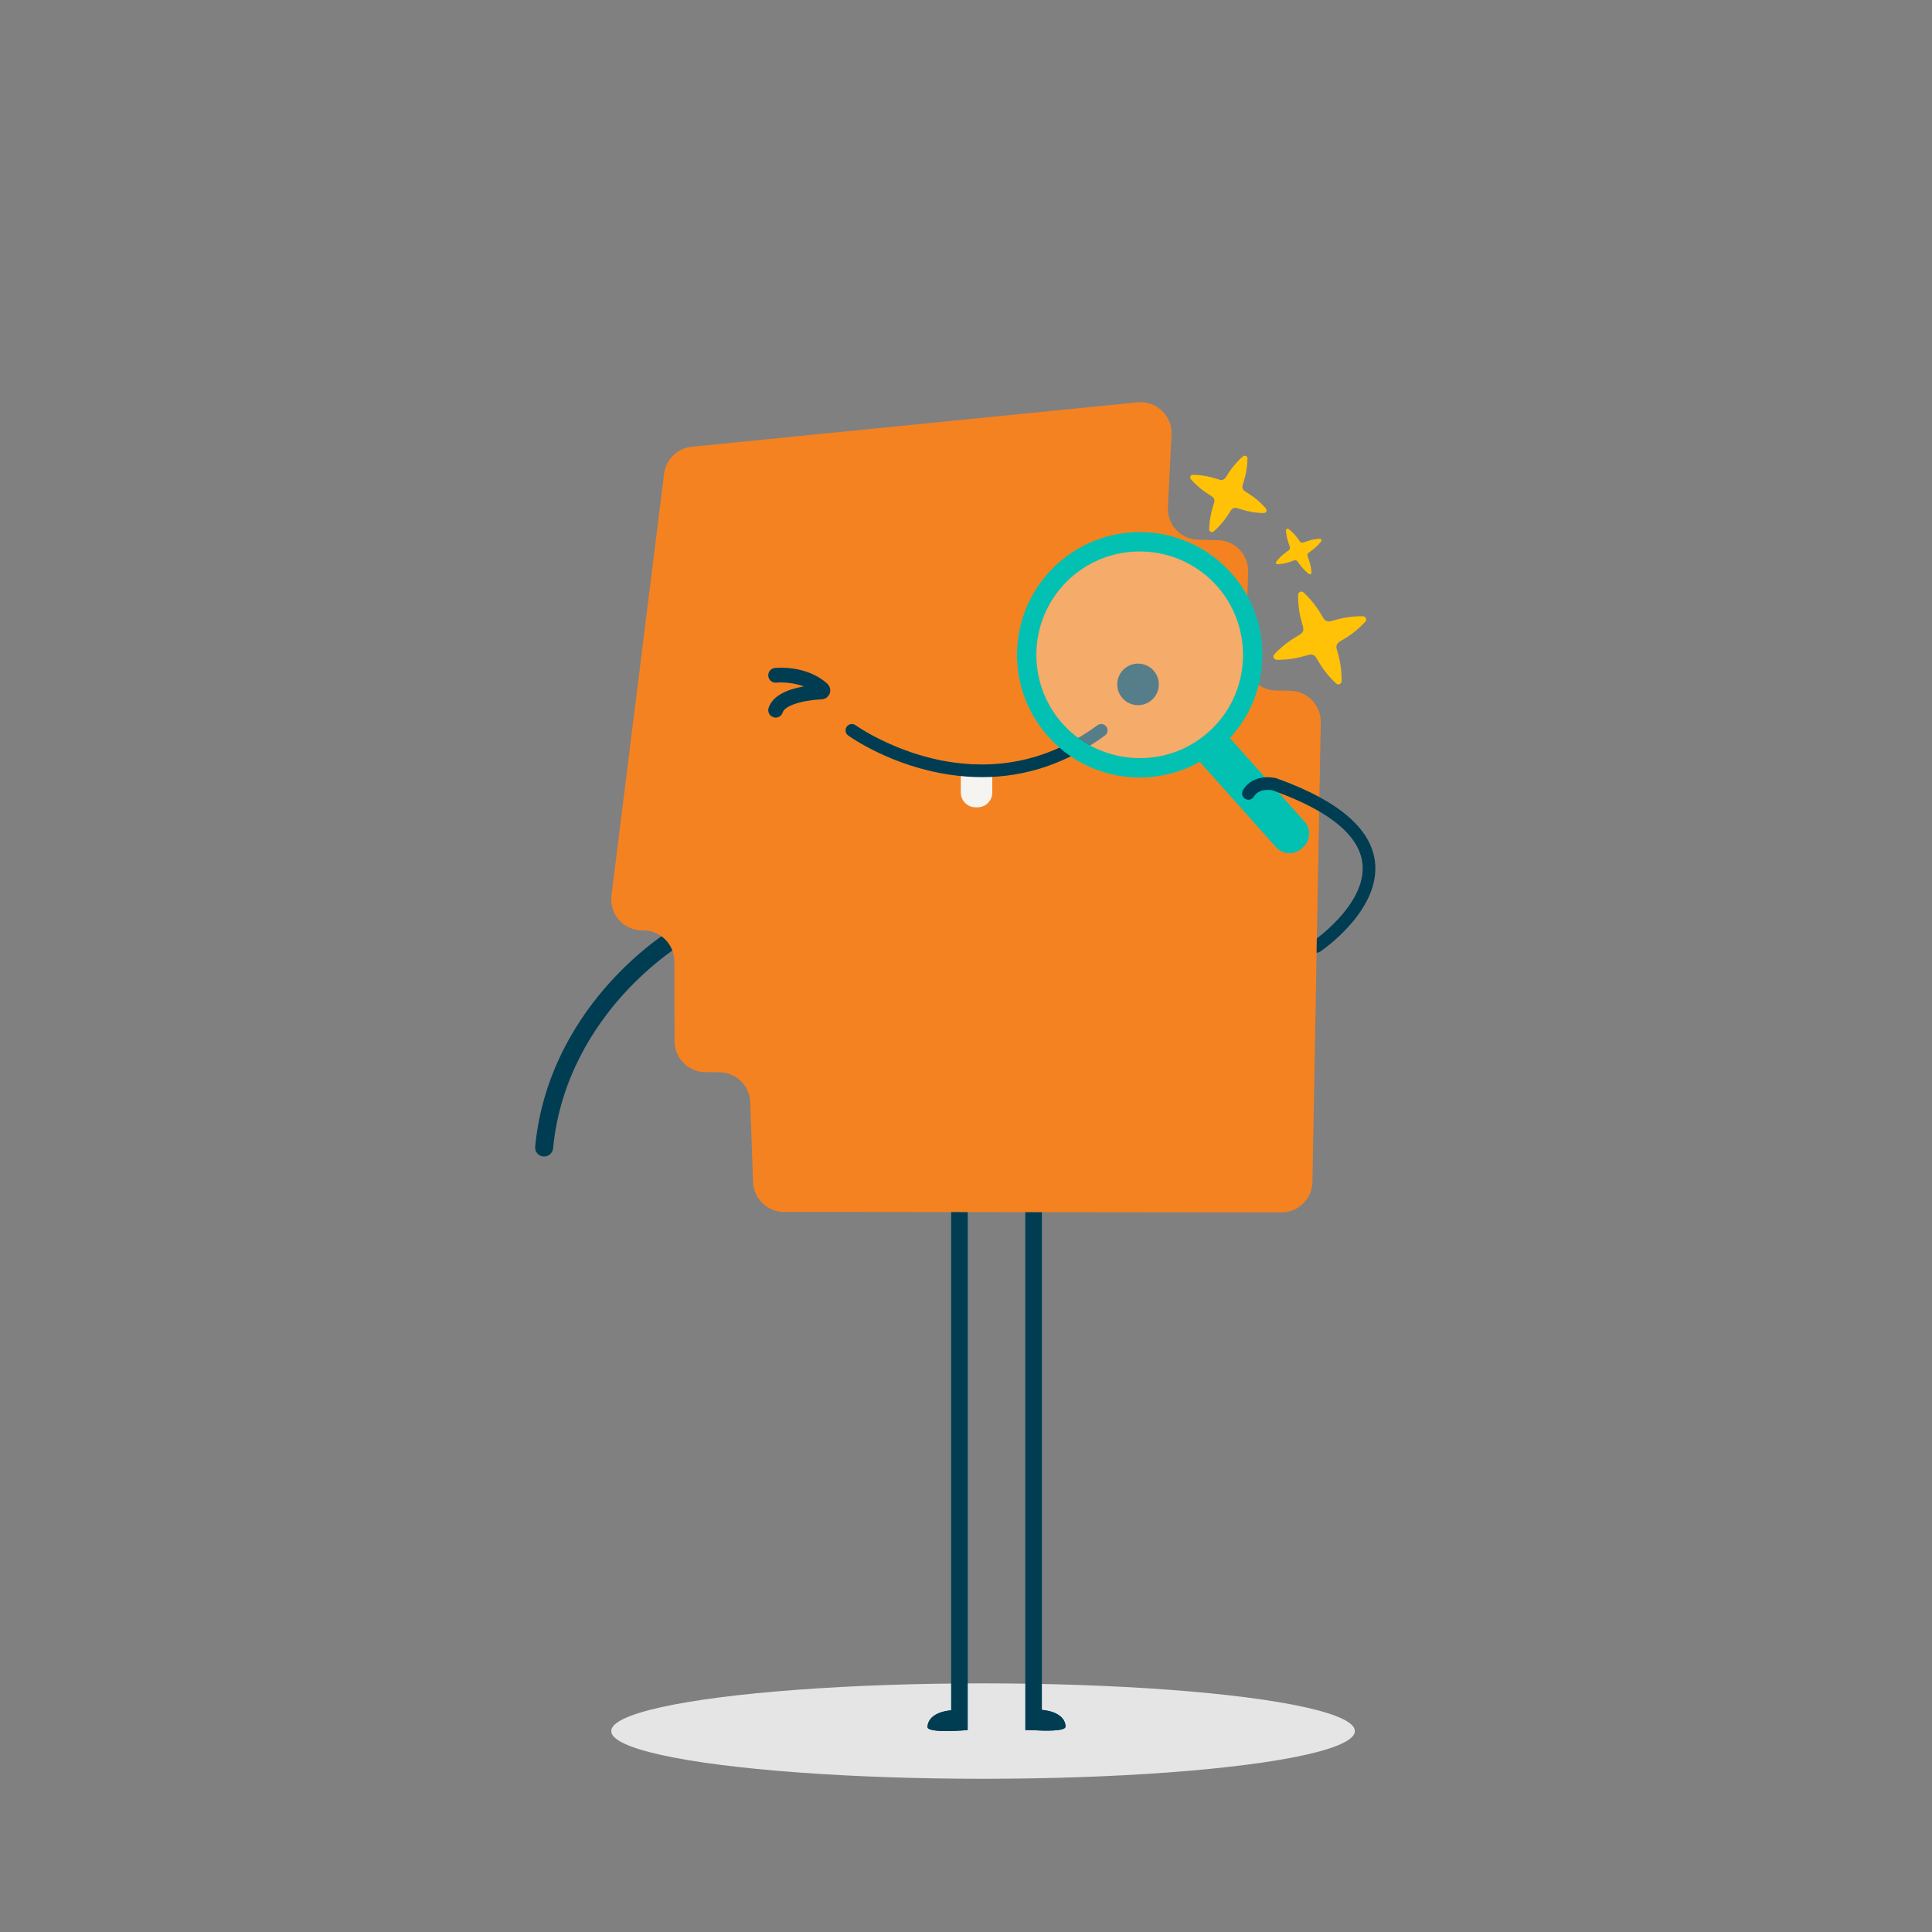
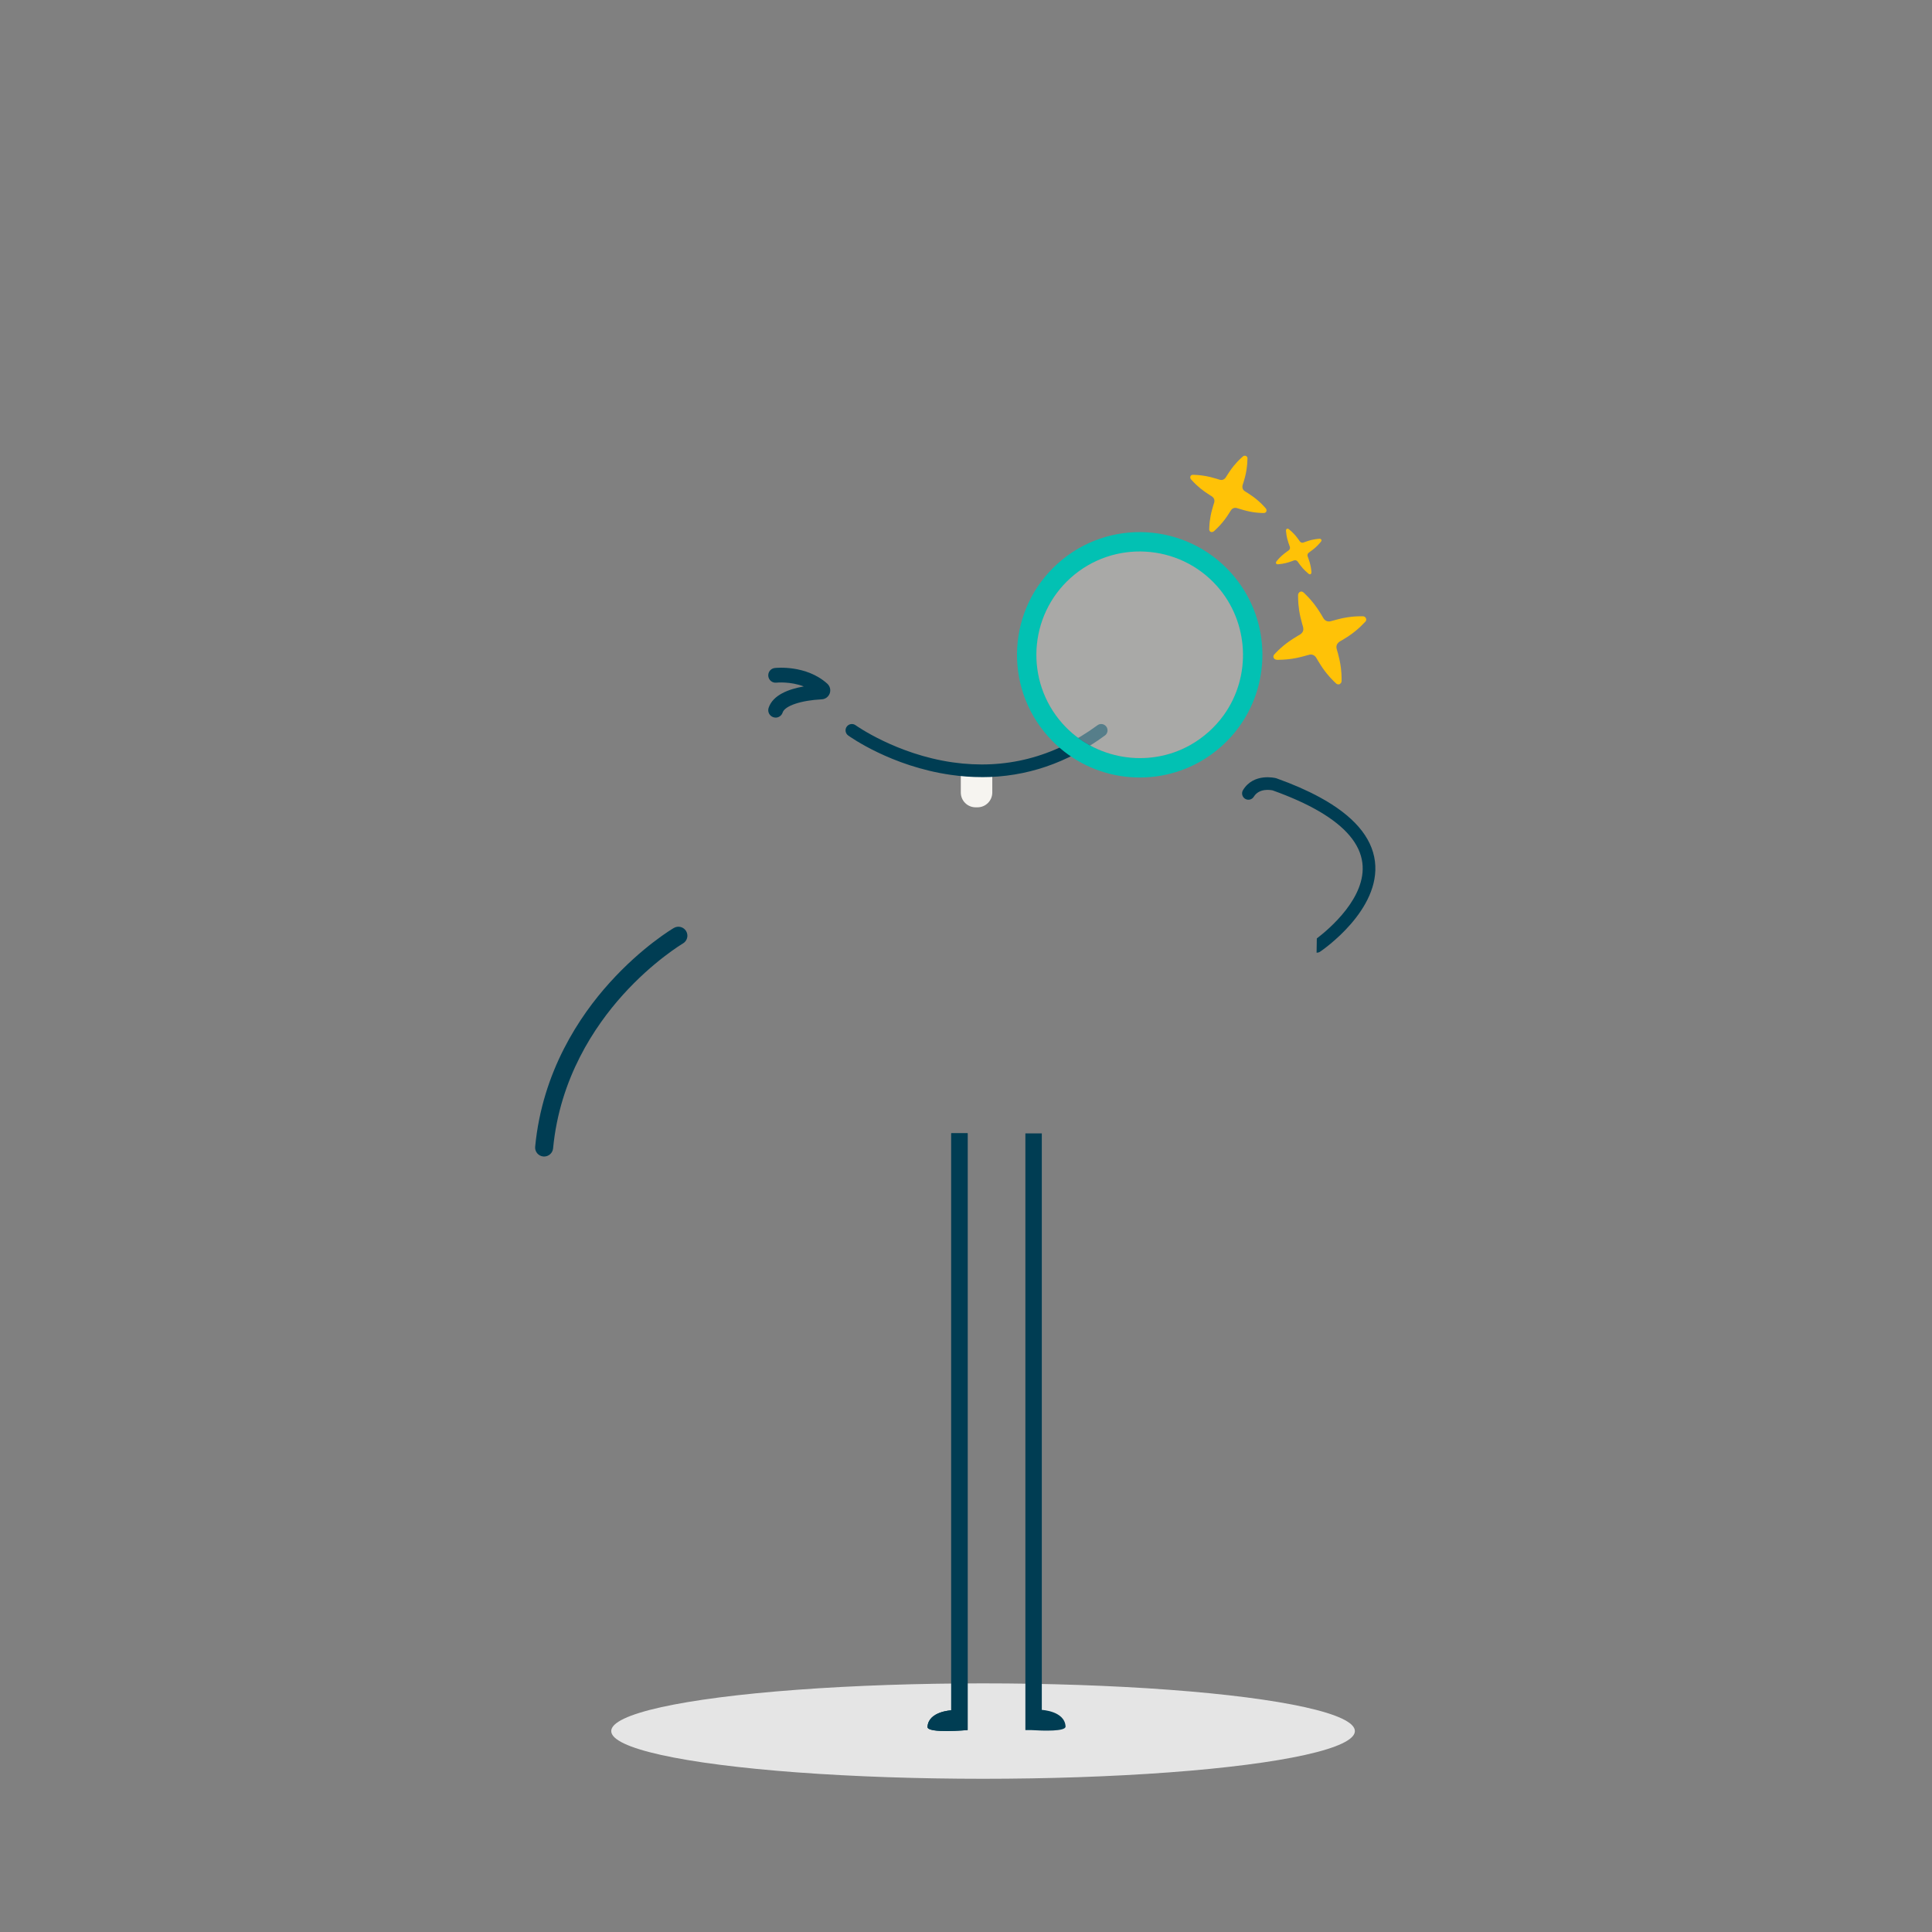
<svg xmlns="http://www.w3.org/2000/svg" id="Layer_1" data-name="Layer 1" viewBox="0 0 566.93 566.93">
  <rect x="0" y="0" width="566.93" height="566.93" fill="#808080" stroke="none" />
  <defs>
    <style>
      .cls-1 {
        fill: #f6f4f0;
      }

      .cls-2 {
        fill: #f7f5f1;
      }

      .cls-3 {
        fill: #f58220;
      }

      .cls-4 {
        fill: #003d53;
      }

      .cls-5 {
        fill: #02c1b3;
      }

      .cls-6 {
        fill: #ffc207;
      }

      .cls-7 {
        fill: #e5e5e5;
      }

      .cls-8 {
        opacity: .35;
      }
    </style>
  </defs>
  <path class="cls-4" d="m159.66,339.37c-.08,0-.17,0-.25-.01-1.45-.14-2.51-1.43-2.37-2.87,2.11-22.1,13.04-38.37,21.85-48.12,9.52-10.55,18.47-15.85,18.85-16.07,1.26-.74,2.87-.31,3.61.94.74,1.26.31,2.87-.94,3.61h0c-.09.05-8.74,5.19-17.72,15.18-8.22,9.14-18.43,24.36-20.39,44.95-.13,1.36-1.28,2.39-2.62,2.39Z" />
  <ellipse class="cls-7" cx="288.47" cy="507.97" rx="109.11" ry="14" />
  <g>
    <path class="cls-4" d="m279.14,501.88s-6.72.3-6.97,4.86c-.11,2.01,11.78.93,11.78.93v-175.11h-4.82v169.31Z" />
    <path class="cls-4" d="m305.71,501.75v-169.17h-4.82v175.11h1.86c3.34.21,10.01.44,9.93-1.07-.24-4.56-6.97-4.86-6.97-4.86Z" />
  </g>
  <g>
    <path class="cls-4" d="m279.14,501.88s-6.72.3-6.97,4.86c-.11,2.01,11.78.93,11.78.93v-175.11h-4.82v169.31Z" />
-     <path class="cls-4" d="m305.71,501.75v-169.17h-4.82v175.11h1.86c3.34.21,10.01.44,9.93-1.07-.24-4.56-6.97-4.86-6.97-4.86Z" />
  </g>
-   <path class="cls-3" d="m364.75,231.85c-.53.88-.25,2.02.62,2.55.88.54,2.02.26,2.55-.61,1.59-2.6,5-1.97,5.52-1.86,5.36,1.92,9.92,3.97,13.66,6.16l-.38,21.04-.24,12.31-.07,3.94-.07,4.18-.2,11.37h0s-.14,7.98-.14,7.98l-.14,7.92s-.01.01-.01.01l-.13,6.97-.29,15.84-.31,17.2c-.09,4.95-4.15,8.93-9.13,8.93l-145.93-.16c-4.88,0-8.91-3.88-9.08-8.77l-.83-23.4c-.17-4.86-4.13-8.73-8.99-8.8l-4.23-.04c-4.97-.07-8.99-4.11-8.99-9.09l-.05-23.39c-.02-5.05-4.09-9.11-9.11-9.11h-.15c-5.56.11-9.89-4.73-9.2-10.22l15.44-123.78c.53-4.22,3.91-7.51,8.13-7.93l130.78-13.02c5.53-.56,10.28,3.96,9.99,9.51l-1.06,21.24c-.27,5.13,3.78,9.46,8.91,9.55l5.73.14c5.07.09,9.09,4.33,8.91,9.42l-.87,25.26c-.17,5.07,3.85,9.31,8.91,9.42l4.36.09c5.02.11,9,4.26,8.91,9.26l-.4,21.94c-3.61-1.96-7.8-3.79-12.58-5.5l-.16-.05c-.27-.07-6.55-1.62-9.68,3.5Z" />
-   <path class="cls-3" d="m387.17,233.9l-.07,4.19c-3.74-2.19-8.3-4.24-13.66-6.16-.52-.11-3.93-.74-5.52,1.86-.53.87-1.67,1.15-2.55.61-.87-.53-1.15-1.67-.62-2.55,3.13-5.12,9.41-3.57,9.68-3.5l.16.05c4.78,1.71,8.97,3.54,12.58,5.5Z" />
  <path class="cls-1" d="m281.94,226.81h9.24v5.75c0,2.4-1.95,4.34-4.34,4.34h-.56c-2.4,0-4.34-1.95-4.34-4.34v-5.75h0Z" />
  <g>
    <path class="cls-4" d="m288.13,228.04c-3.01,0-6.06-.22-9.16-.67-17.42-2.5-29.58-11.19-30.08-11.55-.83-.6-1.02-1.76-.42-2.59.6-.83,1.76-1.02,2.59-.42.12.08,11.97,8.52,28.44,10.89,15.4,2.21,29.71-1.45,42.54-10.88.83-.61,1.99-.43,2.6.4.61.83.43,1.99-.4,2.6-11.07,8.13-23.18,12.23-36.11,12.23Z" />
-     <circle class="cls-4" cx="333.95" cy="200.83" r="6.1" />
  </g>
  <path class="cls-4" d="m227.6,210.57c-.22,0-.45-.03-.67-.11-1.14-.37-1.76-1.59-1.39-2.73,1.24-3.8,5.92-5.53,10.33-6.3-3.99-1.53-7.97-1.12-8.03-1.11-1.2.13-2.26-.72-2.39-1.91s.71-2.26,1.9-2.39c.37-.04,9.19-.99,15.4,4.59.8.72,1.09,1.84.73,2.85-.36,1.01-1.28,1.7-2.35,1.75-6.12.31-10.83,1.91-11.47,3.87-.3.92-1.15,1.5-2.06,1.5Z" />
  <g>
    <path class="cls-5" d="m310.46,165.29c-14.84,13.25-16.13,36.01-2.88,50.84,11.46,12.84,30.06,15.53,44.48,7.43,2.24-1.26,4.37-2.78,6.36-4.55s3.74-3.73,5.24-5.81c9.68-13.41,9.1-32.19-2.36-45.03-13.25-14.84-36.01-16.13-50.84-2.88Zm48.6,44.59c-1.28,1.78-2.77,3.43-4.42,4.9s-3.46,2.76-5.37,3.85c-12.29,6.91-28.05,4.28-37.46-6.26-11.14-12.48-10.05-31.7,2.42-42.84,12.48-11.14,31.7-10.05,42.84,2.42,9.41,10.54,10.25,26.49,1.99,37.93Z" />
-     <path class="cls-5" d="m360.45,216.07l22.37,25.05c1.94,2.18,1.76,5.53-.42,7.48l-.49.43c-2.18,1.95-5.54,1.75-7.48-.42l-22.37-25.05c1.62-.91,3.16-2.01,4.6-3.29s2.7-2.69,3.79-4.2Z" />
    <g class="cls-8">
      <path class="cls-2" d="m354.64,214.78c-1.65,1.47-3.46,2.77-5.37,3.84-12.3,6.91-28.05,4.28-37.46-6.26-11.14-12.48-10.05-31.7,2.43-42.84,12.48-11.14,31.7-10.05,42.84,2.42,9.41,10.54,10.25,26.49,1.99,37.94-1.28,1.77-2.77,3.42-4.42,4.9Z" />
    </g>
  </g>
  <path class="cls-4" d="m387.41,279.24c-.32.22-.68.32-1.04.32h-.03l.07-4.18c3.57-2.72,14.65-12.05,13.36-22.19-.7-5.54-4.95-10.59-12.67-15.1-3.74-2.19-8.3-4.24-13.66-6.16-.52-.11-3.93-.74-5.52,1.86-.53.87-1.67,1.15-2.55.61-.87-.53-1.15-1.67-.62-2.55,3.13-5.12,9.41-3.57,9.68-3.5l.16.05c4.78,1.71,8.97,3.54,12.58,5.5,9.92,5.38,15.39,11.69,16.29,18.83,1.8,14.27-15.32,26.02-16.05,26.51Z" />
  <path class="cls-6" d="m349.38,139.61c.31-.34.71-.29,1.11-.27.7.03,1.39.08,2.08.17.87.11,1.73.26,2.58.47.65.16,1.29.35,1.93.53.32.09.64.23.97.3.66.14,1.3-.16,1.65-.74.32-.53.66-1.04,1.01-1.56.41-.61.84-1.21,1.31-1.79.7-.86,1.45-1.66,2.28-2.4.14-.13.28-.25.42-.38.4-.36,1.03-.25,1.28.23.06.11.07.23.06.35-.01,1.11-.11,2.22-.28,3.32-.11.72-.26,1.43-.44,2.13-.14.53-.3,1.06-.45,1.59-.12.39-.3.77-.32,1.18-.03.55.17,1.01.61,1.33.34.25.71.45,1.07.68.42.28.83.56,1.25.85.61.42,1.18.89,1.74,1.37.59.51,1.15,1.05,1.67,1.63.18.19.35.38.52.58.23.26.28.56.16.89-.01.03-.03.06-.01.09l-.02.05s-.05,0-.07.02c-.15.2-.35.3-.6.3-.25,0-.5,0-.75-.01-1.18-.05-2.36-.19-3.52-.43-.56-.11-1.12-.26-1.67-.41-.64-.18-1.28-.36-1.92-.57-.62-.21-1.33-.03-1.72.5-.23.3-.42.63-.62.95-.36.58-.75,1.14-1.15,1.69-.5.68-1.04,1.33-1.61,1.95-.49.53-1.02,1.04-1.55,1.54-.28.27-.58.45-.99.37l-.32-.15c0-.06-.04-.09-.07-.13-.11-.13-.17-.29-.16-.46,0-.21.01-.41.02-.62.04-1.14.17-2.27.39-3.39.12-.63.26-1.25.44-1.86.13-.44.25-.89.38-1.33.09-.3.22-.59.27-.89.1-.61-.09-1.12-.57-1.51-.24-.19-.51-.33-.76-.49-.51-.32-1.01-.66-1.51-1.01-.88-.62-1.7-1.3-2.48-2.03-.49-.46-.96-.95-1.41-1.45-.12-.14-.25-.27-.3-.45-.05-.15-.03-.3-.03-.45l.14-.29Z" />
  <path class="cls-6" d="m374.43,165.2c-.05-.28.12-.45.28-.64.27-.33.55-.65.85-.95.38-.38.77-.74,1.19-1.07.32-.25.65-.5.97-.74.17-.12.35-.22.5-.36.31-.27.4-.69.25-1.07-.14-.35-.26-.71-.38-1.07-.14-.43-.27-.86-.38-1.3-.16-.66-.27-1.32-.32-1.99,0-.11-.02-.23-.03-.34-.03-.33.26-.59.58-.53.07.01.14.05.2.1.54.42,1.04.88,1.51,1.37.31.32.6.66.87,1.01.21.26.4.54.6.81.15.2.26.43.45.59.25.22.55.29.87.2.25-.07.48-.18.73-.26.29-.1.58-.2.87-.29.43-.14.87-.25,1.31-.33.47-.09.93-.17,1.41-.21.16-.01.32-.03.47-.04.21-.01.37.08.49.25.01.02.02.04.04.04l.02.03s-.02.02-.01.04c.04.15.01.28-.08.4-.09.12-.19.24-.28.36-.46.55-.97,1.07-1.51,1.55-.26.23-.54.45-.82.66-.32.25-.65.49-.99.72-.33.22-.5.63-.4,1.02.06.22.15.44.23.65.14.39.28.78.39,1.18.14.49.26,1,.35,1.5.08.44.13.88.17,1.32.02.24,0,.45-.19.62l-.19.1s-.06-.01-.09-.01c-.11,0-.2-.03-.28-.09-.1-.08-.2-.16-.29-.24-.54-.44-1.04-.93-1.5-1.44-.26-.29-.51-.59-.74-.9-.17-.23-.34-.45-.5-.68-.11-.15-.2-.32-.33-.46-.26-.27-.57-.37-.95-.28-.18.04-.35.12-.52.19-.35.13-.7.25-1.05.36-.62.2-1.26.34-1.91.45-.41.07-.82.11-1.23.15-.11,0-.22.02-.33-.02-.09-.03-.16-.1-.23-.15l-.09-.17Z" />
  <path class="cls-6" d="m381.71,173.59c.55-.06.87.31,1.21.65.6.58,1.18,1.19,1.73,1.82.69.79,1.33,1.62,1.92,2.49.45.66.87,1.34,1.29,2.02.21.34.38.72.62,1.04.48.65,1.29.9,2.06.67.71-.21,1.43-.4,2.15-.58.86-.22,1.73-.41,2.6-.54,1.31-.2,2.63-.32,3.95-.32.23,0,.45,0,.68,0,.65,0,1.12.61.95,1.23-.04.14-.13.26-.23.37-.91.98-1.88,1.9-2.91,2.74-.68.55-1.38,1.07-2.1,1.55-.55.37-1.12.71-1.68,1.05-.42.26-.88.44-1.23.8-.47.46-.65,1.04-.52,1.68.1.49.28.97.41,1.46.15.58.3,1.17.43,1.76.2.87.35,1.74.45,2.62.11.93.18,1.86.19,2.79,0,.31,0,.62,0,.93,0,.42-.21.72-.57.92-.03.02-.07.03-.08.07l-.06.03s-.04-.04-.08-.04c-.29.06-.55-.02-.77-.21-.22-.2-.44-.4-.66-.61-1.01-1-1.95-2.06-2.8-3.2-.41-.55-.79-1.12-1.16-1.7-.43-.67-.85-1.35-1.25-2.05-.39-.69-1.16-1.09-1.94-.93-.44.09-.88.23-1.31.35-.79.22-1.58.42-2.38.59-.99.21-1.99.36-3,.45-.87.08-1.74.11-2.62.13-.47.01-.89-.06-1.18-.46l-.17-.39s.04-.11.04-.17c0-.21.08-.39.22-.54.17-.18.34-.36.51-.54.95-.99,1.97-1.89,3.06-2.72.61-.46,1.23-.9,1.88-1.31.47-.29.94-.59,1.41-.88.32-.19.66-.35.96-.58.58-.47.82-1.07.7-1.81-.06-.36-.19-.7-.29-1.05-.2-.7-.37-1.4-.54-2.11-.29-1.25-.48-2.52-.59-3.8-.07-.81-.09-1.62-.1-2.43,0-.22,0-.44.09-.65.08-.17.22-.29.33-.43l.36-.15Z" />
</svg>